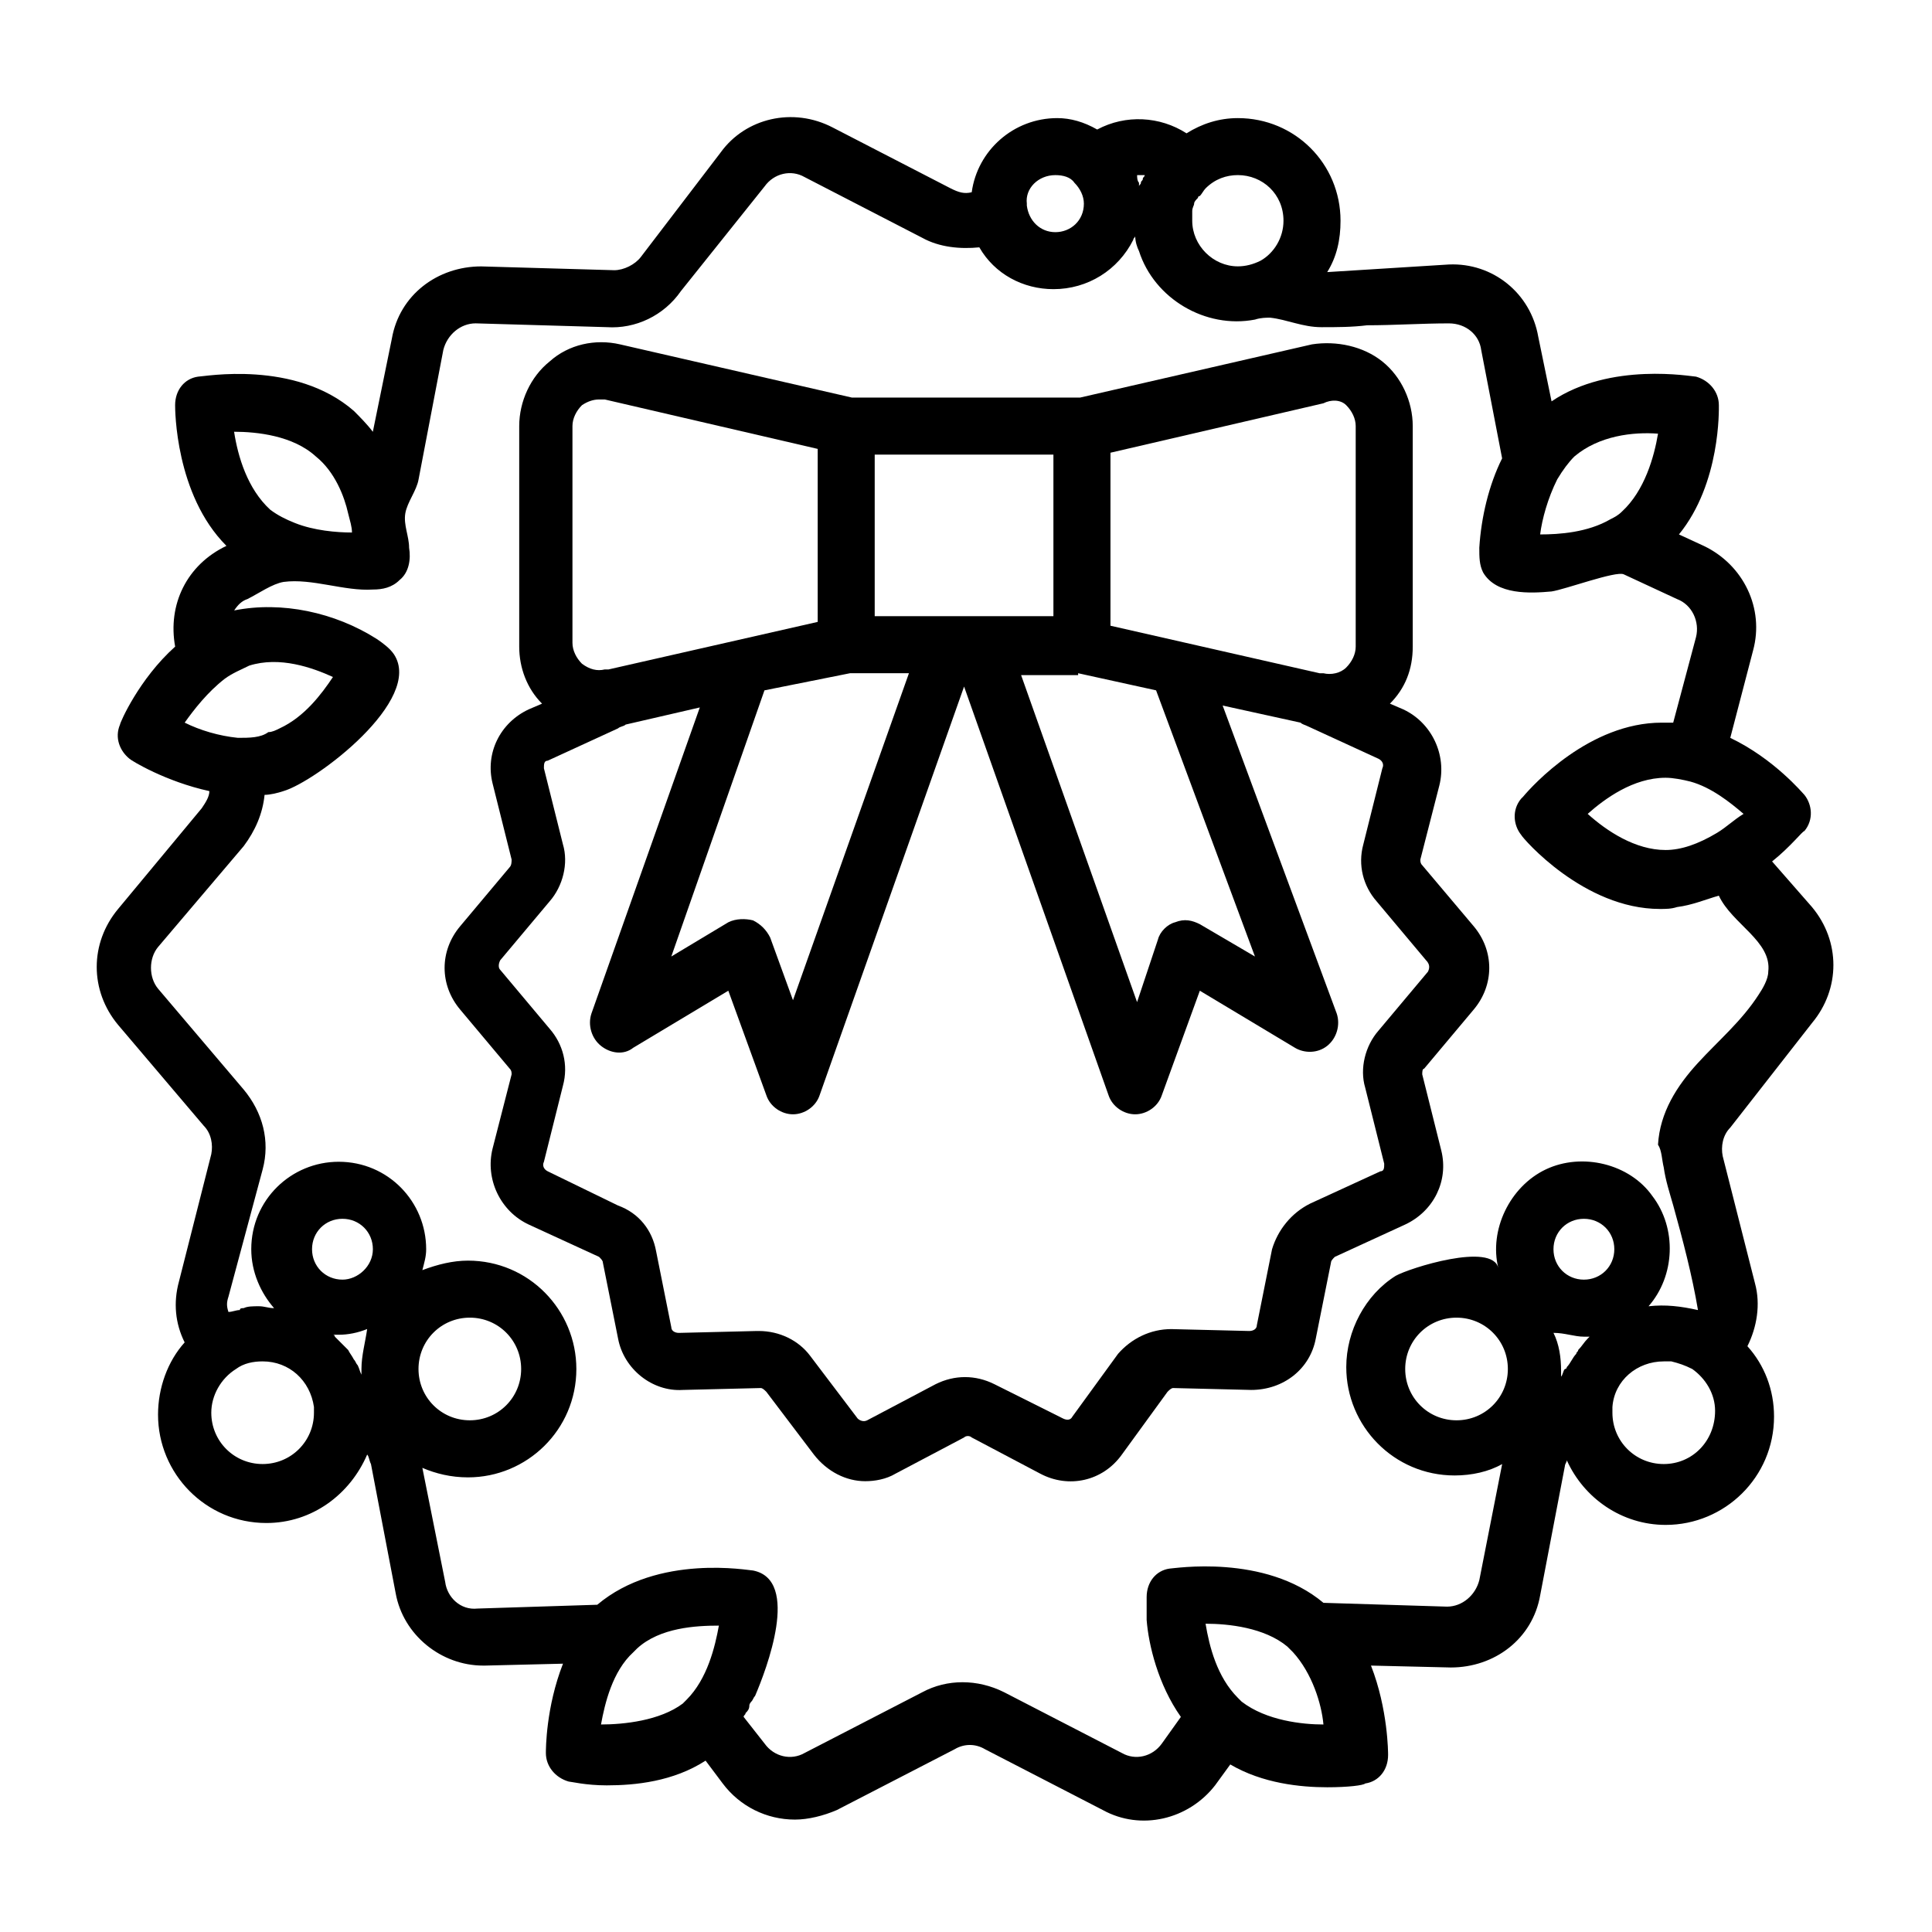
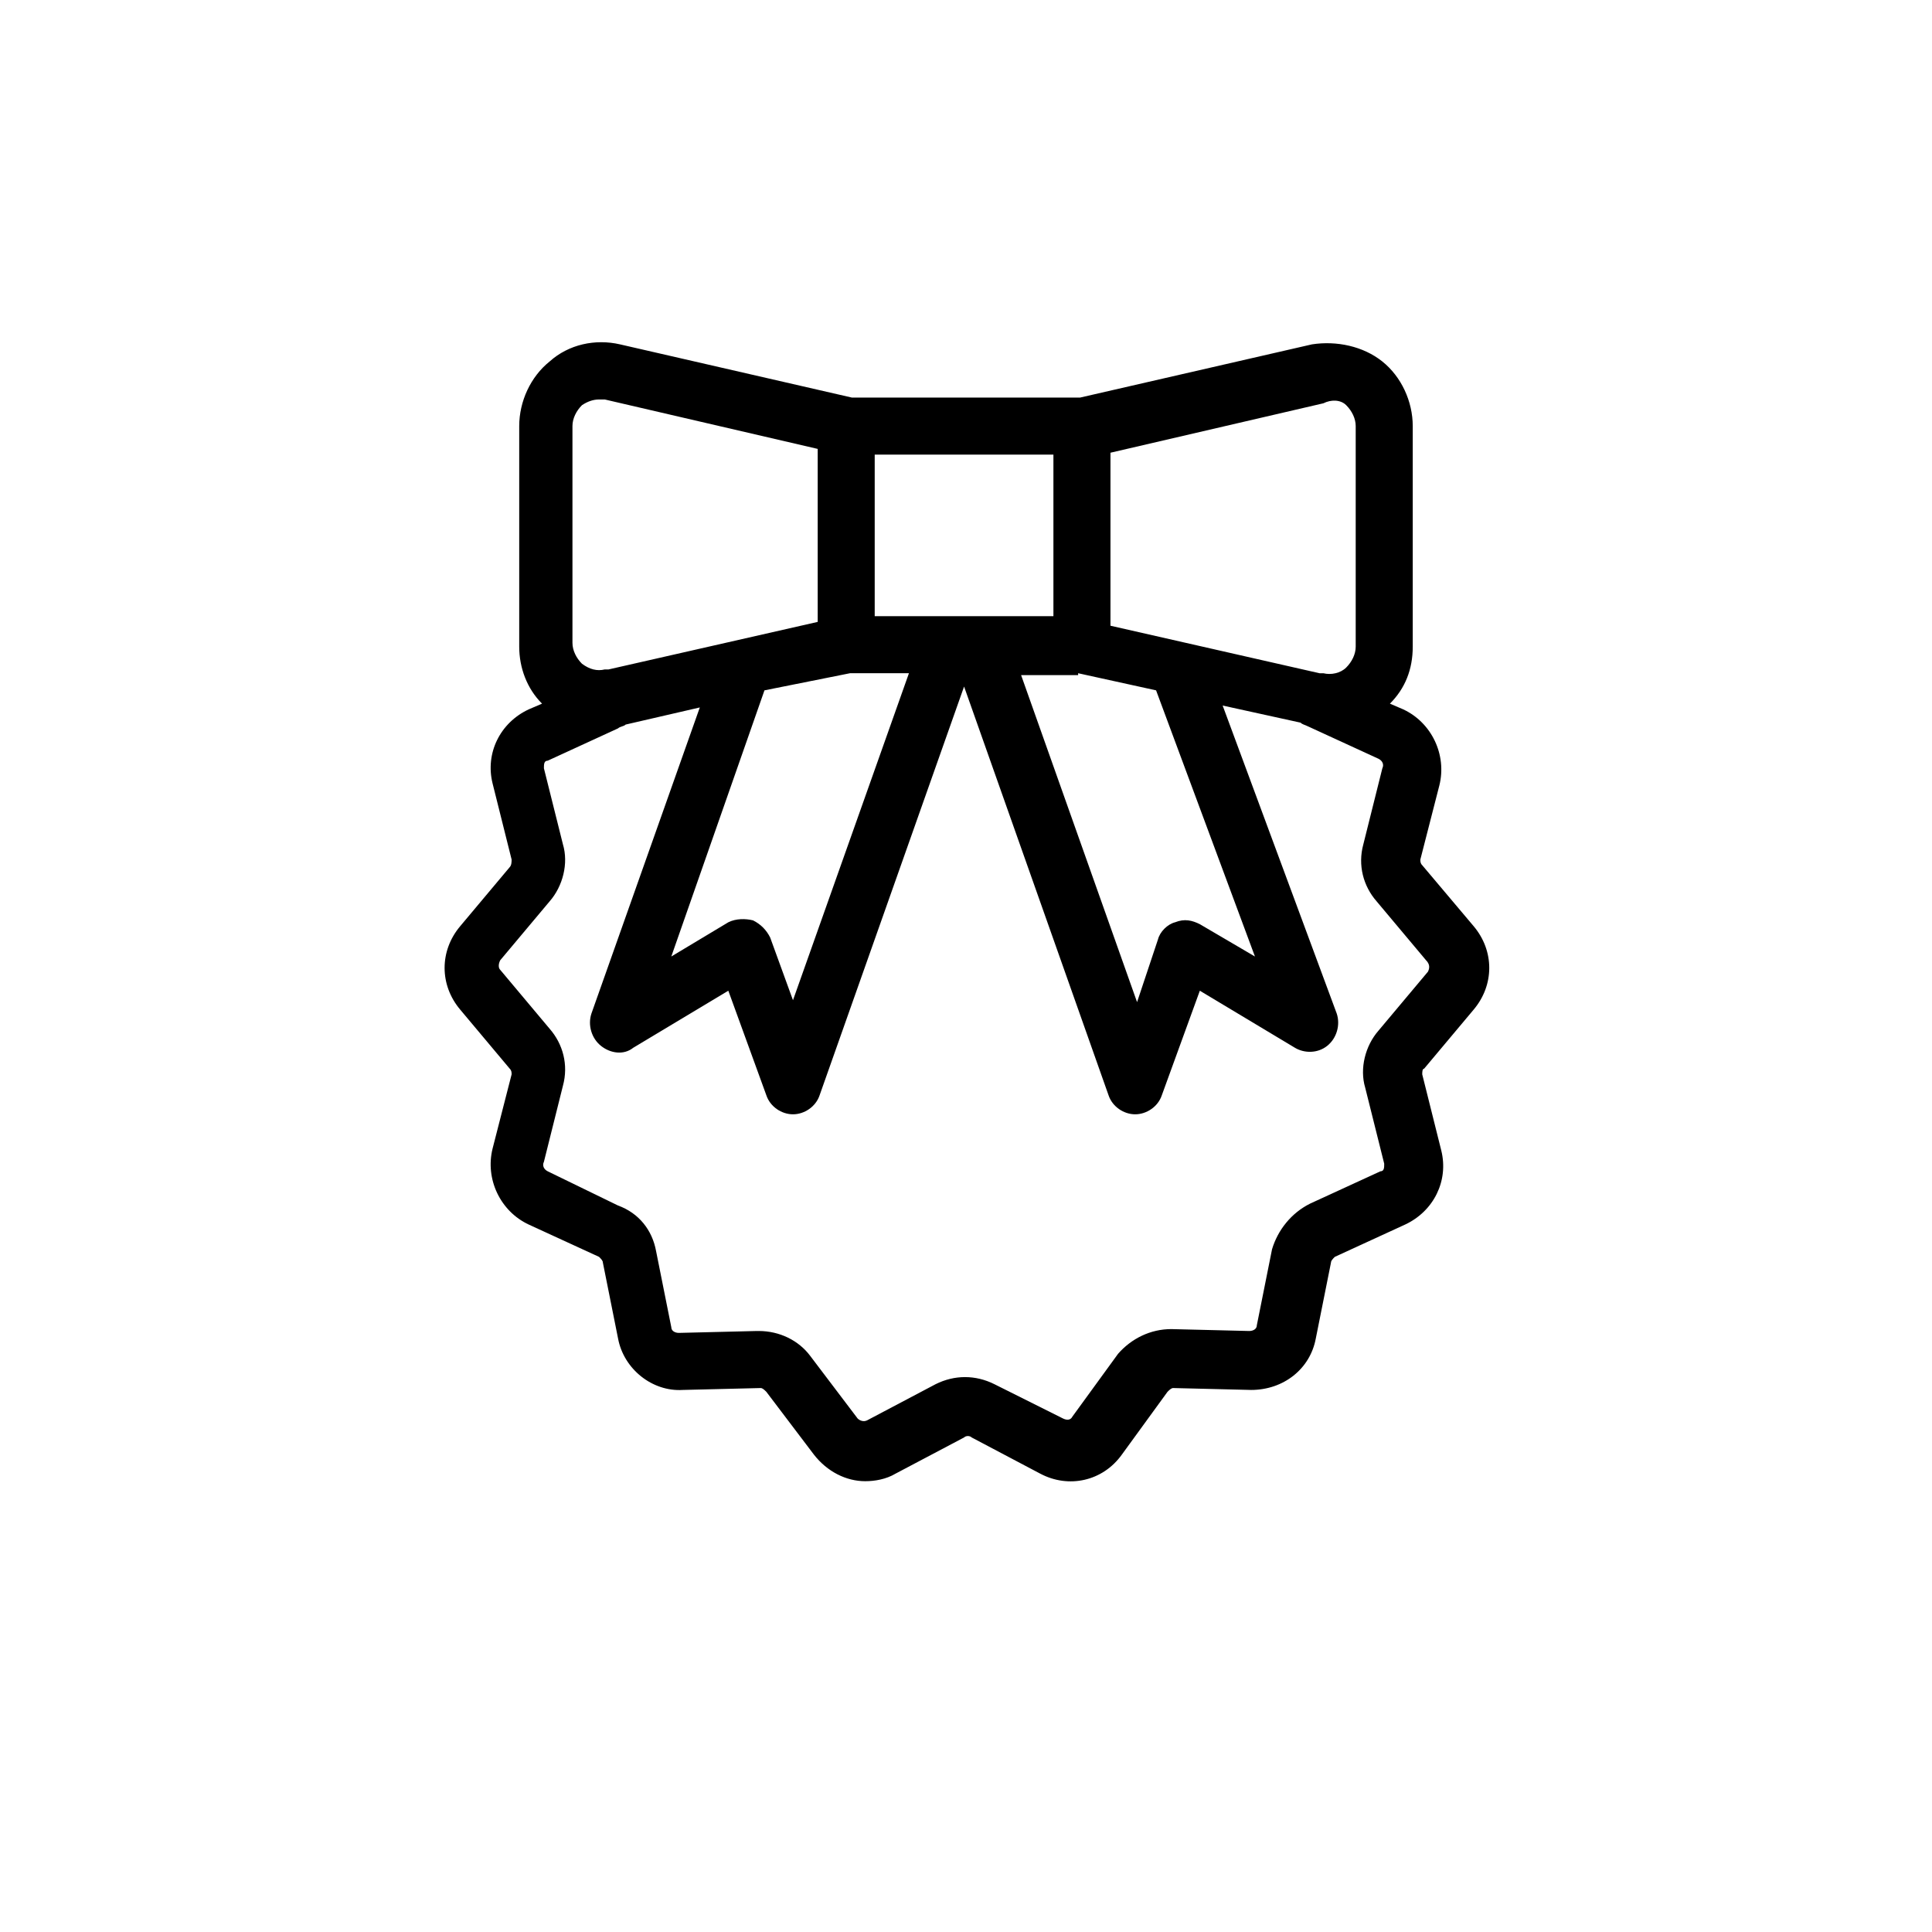
<svg xmlns="http://www.w3.org/2000/svg" fill="#000000" width="800px" height="800px" version="1.1" viewBox="144 144 512 512">
  <g>
-     <path d="m624.2 415.11c7.559-9.07 7.559-21.664 0-30.73l-10.578-12.09c5.039-4.031 8.062-8.062 8.566-8.062 2.519-3.023 2.016-7.055 0-9.574-0.504-0.504-8.062-9.574-19.648-15.113l6.047-23.176c3.023-11.082-2.519-22.672-13.098-27.711l-6.551-3.023c11.082-13.602 10.578-33.25 10.578-34.258 0-3.527-2.519-6.551-6.047-7.559-1.008 0-22.672-4.031-38.289 6.551l-3.527-17.129c-2.016-11.586-12.09-19.648-23.68-19.145l-32.246 2.016c2.519-4.031 3.527-8.566 3.527-13.602 0-15.113-12.09-27.207-27.207-27.207-5.039 0-9.574 1.512-13.602 4.031-7.055-4.535-16.121-5.039-23.68-1.008-3.527-2.016-7.055-3.023-10.578-3.023-11.586 0-21.16 8.566-22.672 19.648-2.016 0.504-3.527 0-5.543-1.008l-31.238-16.121c-10.578-5.543-23.176-2.519-29.727 6.551l-21.16 27.711c-1.512 2.016-4.535 3.527-7.055 3.527l-35.266-1.008c-11.586 0-21.664 7.559-23.68 19.145l-5.039 24.688c-1.512-2.016-3.527-4.031-5.039-5.543-15.617-13.602-39.801-9.07-41.312-9.07-3.527 0.504-6.047 3.527-6.047 7.559 0 1.008 0 23.68 13.602 37.281-10.57 5.035-15.609 15.613-13.594 26.699-9.574 8.566-14.609 20.152-14.609 20.656-1.512 3.527 0 7.055 2.519 9.07 0.504 0.504 9.574 6.047 21.16 8.566 0 1.512-1.008 3.023-2.016 4.535l-22.168 26.695c-7.559 9.07-7.559 21.664 0 30.73l22.672 26.703c2.016 2.016 2.519 5.039 2.016 7.559l-8.566 33.754c-1.512 5.543-1.008 11.082 1.512 16.121-4.535 5.039-7.055 12.09-7.055 19.145 0 15.617 12.594 28.719 28.719 28.719 12.09 0 22.168-7.559 26.703-18.137 0.504 0.504 0.504 1.512 1.008 2.519l6.551 34.258c2.016 11.082 12.09 19.145 23.176 19.145h0.504l20.656-0.504c-4.535 11.586-4.535 22.672-4.535 23.68 0 3.527 2.519 6.551 6.047 7.559 0.504 0 4.535 1.008 10.078 1.008 7.559 0 17.633-1.008 26.199-6.551l4.535 6.047c4.535 6.047 11.586 9.574 19.145 9.574 3.527 0 7.559-1.008 11.082-2.519l31.234-16.121c2.519-1.512 5.543-1.512 8.062 0l31.234 16.121c10.078 5.543 22.672 2.519 29.727-6.551l4.031-5.543c8.566 5.039 18.641 6.047 25.695 6.047 5.543 0 9.574-0.504 10.078-1.008 3.527-0.504 6.047-3.527 6.047-7.559 0-0.504 0-12.09-4.535-23.68l21.16 0.504c11.586 0 21.664-7.559 23.68-19.145l6.551-34.258c0-0.504 0.504-1.008 0.504-1.512 4.535 10.078 14.609 17.129 26.199 17.129 15.617 0 28.719-12.594 28.719-28.719 0-7.055-2.519-13.602-7.055-18.641 2.519-5.039 3.527-11.082 2.016-16.625l-8.566-33.754c-0.504-2.519 0-5.543 2.016-7.559zm-25.191-50.383c-5.039 3.023-9.574 4.535-13.602 4.535-8.062 0-15.617-5.039-20.656-9.574 4.535-4.031 12.09-9.574 20.656-9.574 2.016 0 4.535 0.504 6.551 1.008 5.543 1.512 10.578 5.543 14.105 8.566-2.519 1.516-4.535 3.527-7.055 5.039zm-15.617-105.8c-1.008 6.047-3.527 15.113-9.574 20.656-1.008 1.008-2.016 1.512-3.023 2.016-6.047 3.527-13.602 4.031-18.641 4.031 0.504-4.031 2.016-9.574 4.535-14.609 1.512-2.519 3.023-4.535 4.535-6.047 6.547-5.543 15.617-6.551 22.168-6.047zm-99.254-56.43c0 4.535-2.519 8.566-6.047 10.578-2.016 1.008-4.031 1.512-6.047 1.512-6.551 0-12.09-5.543-12.09-12.09v-2.519c0-1.008 0.504-1.512 0.504-2.016s0.504-1.008 1.008-1.512c0 0 0-0.504 0.504-0.504 0.504-0.504 1.008-1.512 1.512-2.016 2.519-2.519 5.543-3.527 8.566-3.527 6.551 0.004 12.09 5.043 12.09 12.094zm-36.777-12.09c0 0.504-0.504 0.504-0.504 1.008s-0.504 0.504-0.504 1.008c0 0.504-0.504 0.504-0.504 1.008v-1.008c-0.504-0.504-0.504-1.512-0.504-2.016h2.016zm-23.68 0c2.016 0 4.031 0.504 5.039 2.016 1.512 1.512 2.519 3.527 2.519 5.543 0 4.535-3.527 7.559-7.559 7.559s-7.055-3.023-7.559-7.055v-0.504c-0.5-4.031 3.027-7.559 7.559-7.559zm-195.98 74.562c5.039 4.031 7.559 10.578 8.566 15.113 0.504 2.016 1.008 3.527 1.008 5.039-4.031 0-10.078-0.504-15.113-2.519-2.519-1.008-4.535-2.016-6.551-3.527-6.047-5.543-8.566-14.105-9.574-20.656 6.047 0.004 15.617 1.012 21.664 6.551zm-24.184 58.945c2.016-1.512 4.535-2.519 6.551-3.527 8.062-2.519 16.625 0.504 22.168 3.023-3.023 4.535-7.559 10.578-14.105 13.602-1.008 0.504-2.016 1.008-3.023 1.008-2.016 1.516-5.039 1.516-8.062 1.516-5.039-0.504-10.078-2.016-14.105-4.031 2.519-3.527 6.043-8.062 10.578-11.59zm10.078 208.07c-7.559 0-13.602-6.047-13.602-13.602 0-4.535 2.519-9.07 6.551-11.586 2.016-1.512 4.535-2.016 7.055-2.016 7.055 0 12.594 5.039 13.602 12.09v1.512c-0.004 7.555-6.051 13.602-13.605 13.602zm41.312-25.191c0-7.559 6.047-13.602 13.602-13.602 7.559 0 13.602 6.047 13.602 13.602 0 7.559-6.047 13.602-13.602 13.602-7.559 0.004-13.602-6.043-13.602-13.602zm-15.117 0v1.512c-0.504-1.008-0.504-1.512-1.008-2.519-0.504-0.504-0.504-1.008-1.008-1.512-0.504-1.008-1.008-1.512-1.512-2.519-0.504-0.504-1.008-1.008-1.512-1.512s-1.512-1.512-2.016-2.016c0 0 0-0.504-0.504-0.504h1.512c2.519 0 5.039-0.504 7.559-1.512-0.504 3.531-1.512 7.059-1.512 10.582zm-5.035-23.676c-4.535 0-8.062-3.527-8.062-8.062s3.527-8.062 8.062-8.062 8.062 3.527 8.062 8.062c-0.004 4.535-4.031 8.062-8.062 8.062zm68.516 117.89c1.008-5.543 3.023-14.105 8.566-19.145 0.504-0.504 1.008-1.008 1.008-1.008 6.047-5.543 15.617-6.047 21.664-6.047-1.008 5.543-3.023 14.105-8.566 19.648l-1.008 1.008c-6.043 4.535-15.617 5.543-21.664 5.543zm169.79-6.047-1.008-1.008c-5.543-5.543-7.559-13.602-8.566-19.648 6.047 0 15.617 1.008 21.664 6.047 0.504 0.504 1.008 1.008 1.512 1.512 5.039 5.543 7.559 13.602 8.062 19.145-5.543 0-15.113-1.008-21.664-6.047zm90.688-111.84c-4.535 0-8.062-3.527-8.062-8.062s3.527-8.062 8.062-8.062c4.535 0 8.062 3.527 8.062 8.062-0.004 4.535-3.531 8.062-8.062 8.062zm0 15.113h1.512l-0.504 0.504c-1.008 1.008-1.512 2.016-2.519 3.023 0 0.504-0.504 0.504-0.504 1.008-1.008 1.008-1.512 2.519-2.519 3.527 0 0 0 0.504-0.504 0.504-0.504 0.504-0.504 1.512-1.008 2.016v-1.512c0-3.527-0.504-7.055-2.016-10.078 3.023 0 5.543 1.008 8.062 1.008zm21.16 33.754c-7.559 0-13.602-6.047-13.602-13.602v-1.512c0.504-7.055 6.551-12.09 13.602-12.09h2.016c2.016 0.504 3.527 1.008 5.543 2.016 3.527 2.519 6.047 6.551 6.047 11.082-0.004 8.059-6.051 14.105-13.605 14.105zm0-78.594c0.504 3.527 1.512 6.551 2.519 10.078 2.519 9.07 5.039 18.641 6.551 27.711-4.535-1.008-8.566-1.512-13.098-1.008 7.055-8.062 7.559-20.656 1.008-29.223-6.047-8.566-18.641-11.586-28.215-7.055-9.574 4.535-15.113 16.121-12.594 26.199-1.512-7.055-23.68 0-27.207 2.016-8.062 5.039-13.098 14.609-13.098 24.184 0 15.617 12.594 28.719 28.719 28.719 4.535 0 9.07-1.008 12.594-3.023l-6.047 30.73c-1.008 4.031-4.535 7.055-8.566 7.055l-32.746-1.008c-15.617-13.098-39.801-9.07-40.809-9.07-3.527 0.504-6.047 3.527-6.047 7.559v1.008 0.504 0.504 0.504 0.504 1.008 0.504 1.512c0.504 6.551 3.023 17.129 9.07 25.695l-5.039 7.055c-2.519 3.527-7.055 4.535-10.578 2.519l-31.234-16.121c-7.055-3.527-15.113-3.527-21.664 0l-31.234 16.121c-3.527 2.016-8.062 1.008-10.578-2.519l-5.543-7.055c0-0.504 0.504-0.504 0.504-1.008 0.504-0.504 1.008-1.008 1.008-2.016 0-0.504 0.504-1.008 0.504-1.008 0.504-0.504 0.504-1.008 1.008-1.512 3.023-7.055 12.09-30.73-0.504-33.25-1.008 0-25.191-4.535-41.312 9.07l-31.738 1.008c-4.535 0.504-8.062-3.023-8.566-7.055l-6.047-30.23c3.527 1.512 7.559 2.519 12.09 2.519 15.617 0 28.719-12.594 28.719-28.719 0-15.617-12.594-28.719-28.719-28.719-4.031 0-8.062 1.008-12.09 2.519 0.504-2.016 1.008-3.527 1.008-5.543 0-12.594-10.078-23.176-23.176-23.176-12.594 0-23.176 10.078-23.176 23.176 0 6.047 2.519 11.586 6.047 15.617-1.512 0-2.519-0.504-4.031-0.504-1.512 0-3.023 0-4.031 0.504-0.504 0-1.008 0-1.008 0.504-1.008 0-2.016 0.504-3.023 0.504-0.504-1.512-0.504-2.519 0-4.031l9.07-33.754c2.016-7.559 0-15.113-5.039-21.16l-22.672-26.703c-2.519-3.023-2.519-8.062 0-11.082l22.672-26.703c3.023-4.031 5.039-8.566 5.543-13.602 1.512 0 3.527-0.504 5.039-1.008 8.566-2.519 37.281-24.184 29.223-36.273-1.008-1.512-3.023-3.023-4.535-4.031-11.082-7.055-25.191-10.078-37.785-7.559 1.008-1.512 2.016-2.519 3.527-3.023 3.023-1.512 6.551-4.031 9.574-4.535 7.559-1.008 16.121 2.519 23.68 2.016 2.519 0 5.039-0.504 7.055-2.519 2.519-2.016 3.023-5.543 2.519-8.566 0-3.023-1.512-6.047-1.008-9.07 0.504-3.023 3.023-6.047 3.527-9.07l6.551-34.258c1.008-4.031 4.535-7.055 8.566-7.055l34.762 1.008c7.559 0.504 15.113-3.023 19.648-9.574l22.148-27.699c2.519-3.527 7.055-4.535 10.578-2.519l31.234 16.121c4.535 2.519 10.078 3.023 15.113 2.519 4.031 7.055 11.586 11.082 19.648 11.082 9.07 0 17.129-5.039 21.16-13.098 0-0.504 0.504-0.504 0.504-1.008v-0.504 0.504c0 1.512 0.504 3.023 1.008 4.031 4.031 12.594 17.633 20.656 30.73 18.137 1.512-0.504 3.023-0.504 4.031-0.504 4.535 0.504 8.566 2.519 13.602 2.519 4.031 0 8.062 0 12.09-0.504 7.055 0 14.609-0.504 21.664-0.504 4.535 0 8.062 3.023 8.566 7.055l5.543 28.719c-3.527 7.055-5.543 15.617-6.047 23.68 0 2.519 0 4.535 1.008 6.551 3.527 6.047 12.594 5.543 18.137 5.039 3.527-0.504 17.129-5.543 19.145-4.535l14.105 6.551c4.031 1.512 6.047 6.047 5.039 10.078l-6.047 22.672h-3.023c-19.145 0-34.258 16.625-36.777 19.648l-0.504 0.504c-2.519 3.023-2.016 7.055 0 9.574 0.504 1.008 16.625 19.648 36.777 19.648 1.512 0 3.023 0 4.535-0.504 4.031-0.504 7.559-2.016 11.082-3.023 3.527 7.559 14.105 12.09 13.098 20.152 0 2.016-1.512 4.535-2.519 6.047-4.535 7.055-10.578 12.09-16.121 18.137s-10.078 13.098-10.578 21.664c1.02 1.5 1.02 4.019 1.523 6.035zm-41.312 53.402c0 7.559-6.047 13.602-13.602 13.602-7.559 0-13.602-6.047-13.602-13.602 0-7.559 6.047-13.602 13.602-13.602s13.602 6.047 13.602 13.602z" />
    <path d="m520.91 373.3c-0.504-0.504-0.504-1.008-0.504-1.512l5.039-19.648c2.016-8.062-2.016-16.625-9.574-20.152l-3.527-1.512c4.031-4.031 6.047-9.07 6.047-15.113v-58.441c0-6.551-3.023-13.098-8.062-17.129-5.039-4.031-12.09-5.543-18.641-4.535l-61.465 14.105h-60.457l-61.465-14.105c-6.551-1.512-13.602 0-18.641 4.535-5.039 4.031-8.062 10.578-8.062 17.129v58.441c0 5.543 2.016 11.082 6.047 15.113l-3.527 1.512c-7.559 3.527-11.586 11.586-9.574 19.648l5.039 20.152c0 0.504 0 1.512-0.504 2.016l-13.098 15.617c-5.543 6.551-5.543 15.617 0 22.168l13.098 15.617c0.504 0.504 0.504 1.008 0.504 1.512l-5.039 19.648c-2.016 8.062 2.016 16.625 9.574 20.152l18.641 8.566c0.504 0.504 1.008 1.008 1.008 1.512l4.031 20.152c1.512 8.062 9.07 14.105 17.129 13.602l20.656-0.504c0.504 0 1.008 0.504 1.512 1.008l12.594 16.625c3.527 4.535 8.566 7.055 13.602 7.055 2.519 0 5.543-0.504 8.062-2.016l18.137-9.574c0.504-0.504 1.512-0.504 2.016 0l18.137 9.574c7.559 4.031 16.625 2.016 21.664-5.039l12.09-16.625c0.504-0.504 1.008-1.008 1.512-1.008l20.656 0.504c8.566 0 15.617-5.543 17.129-13.602l4.031-20.152c0-0.504 0.504-1.008 1.008-1.512l18.641-8.566c7.559-3.527 11.586-11.586 9.574-19.648l-5.039-20.152c0-0.504 0-1.512 0.504-1.512l13.098-15.617c5.543-6.551 5.543-15.617 0-22.168zm-151.65-50.887h15.617l-30.73 86.656-6.047-16.625c-1.008-2.016-2.519-3.527-4.535-4.535-2.016-0.504-4.535-0.504-6.551 0.504l-15.113 9.07 24.688-70.535zm60.457 0 20.656 4.535 26.199 70.535-14.609-8.566c-2.016-1.008-4.031-1.512-6.551-0.504-2.016 0.504-4.031 2.519-4.535 4.535l-5.543 16.625-30.73-86.656h15.113zm71.039-71.035c1.512 1.512 2.519 3.527 2.519 5.543v58.441c0 2.016-1.008 4.031-2.519 5.543-1.512 1.512-4.031 2.016-6.047 1.512h-0.504-0.504l-55.418-12.594v-45.848l56.426-13.098c2.016-1.012 4.535-1.012 6.047 0.5zm-77.59 55.922h-47.359v-42.824h47.359zm-127.46-50.379c0-2.016 1.008-4.031 2.519-5.543 1.512-1.008 3.023-1.512 4.535-1.512h1.512l56.426 13.098v45.848l-55.418 12.594h-0.504-0.504c-2.016 0.504-4.031 0-6.047-1.512-1.512-1.512-2.519-3.527-2.519-5.543zm226.71 144.59-13.098 15.617c-3.527 4.031-5.039 10.078-3.527 15.113l5.039 20.152c0 1.008 0 2.016-1.008 2.016l-18.641 8.566c-5.039 2.519-8.566 7.055-10.078 12.09l-4.031 20.152c0 1.008-1.008 1.512-2.016 1.512l-20.656-0.504c-5.543 0-10.578 2.519-14.105 6.551l-12.09 16.625c-0.504 1.008-1.512 1.008-2.519 0.504l-18.141-9.07c-5.039-2.519-10.578-2.519-15.617 0l-18.137 9.574c-1.008 0.504-2.016 0-2.519-0.504l-12.594-16.625c-3.023-4.031-8.062-6.551-13.602-6.551h-0.504l-20.656 0.504c-1.008 0-2.016-0.504-2.016-1.512l-4.031-20.152c-1.008-5.543-4.535-10.078-10.078-12.09l-18.641-9.07c-1.008-0.504-1.512-1.512-1.008-2.519l5.039-20.152c1.512-5.543 0-11.082-3.527-15.113l-13.098-15.617c-0.504-0.504-0.504-1.512 0-2.519l13.098-15.617c3.527-4.031 5.039-10.078 3.527-15.113l-5.039-20.152c0-1.008 0-2.016 1.008-2.016l18.641-8.566c0.504-0.504 1.512-0.504 2.016-1.008l19.648-4.535-28.719 81.113c-1.008 3.023 0 6.551 2.519 8.566s6.047 2.519 8.566 0.504l25.191-15.113 10.078 27.711c1.008 3.023 4.031 5.039 7.055 5.039s6.047-2.016 7.055-5.039l38.289-108.32 38.289 108.32c1.008 3.023 4.031 5.039 7.055 5.039s6.047-2.016 7.055-5.039l10.078-27.711 25.191 15.113c2.519 1.512 6.047 1.512 8.566-0.504s3.527-5.543 2.519-8.566l-30.23-81.617 20.656 4.535c0.504 0.504 1.008 0.504 2.016 1.008l18.641 8.566c1.008 0.504 1.512 1.512 1.008 2.519l-5.039 20.152c-1.512 5.543 0 11.082 3.527 15.113l13.098 15.617c1 1.008 1 2.016 0.496 3.023z" />
  </g>
</svg>